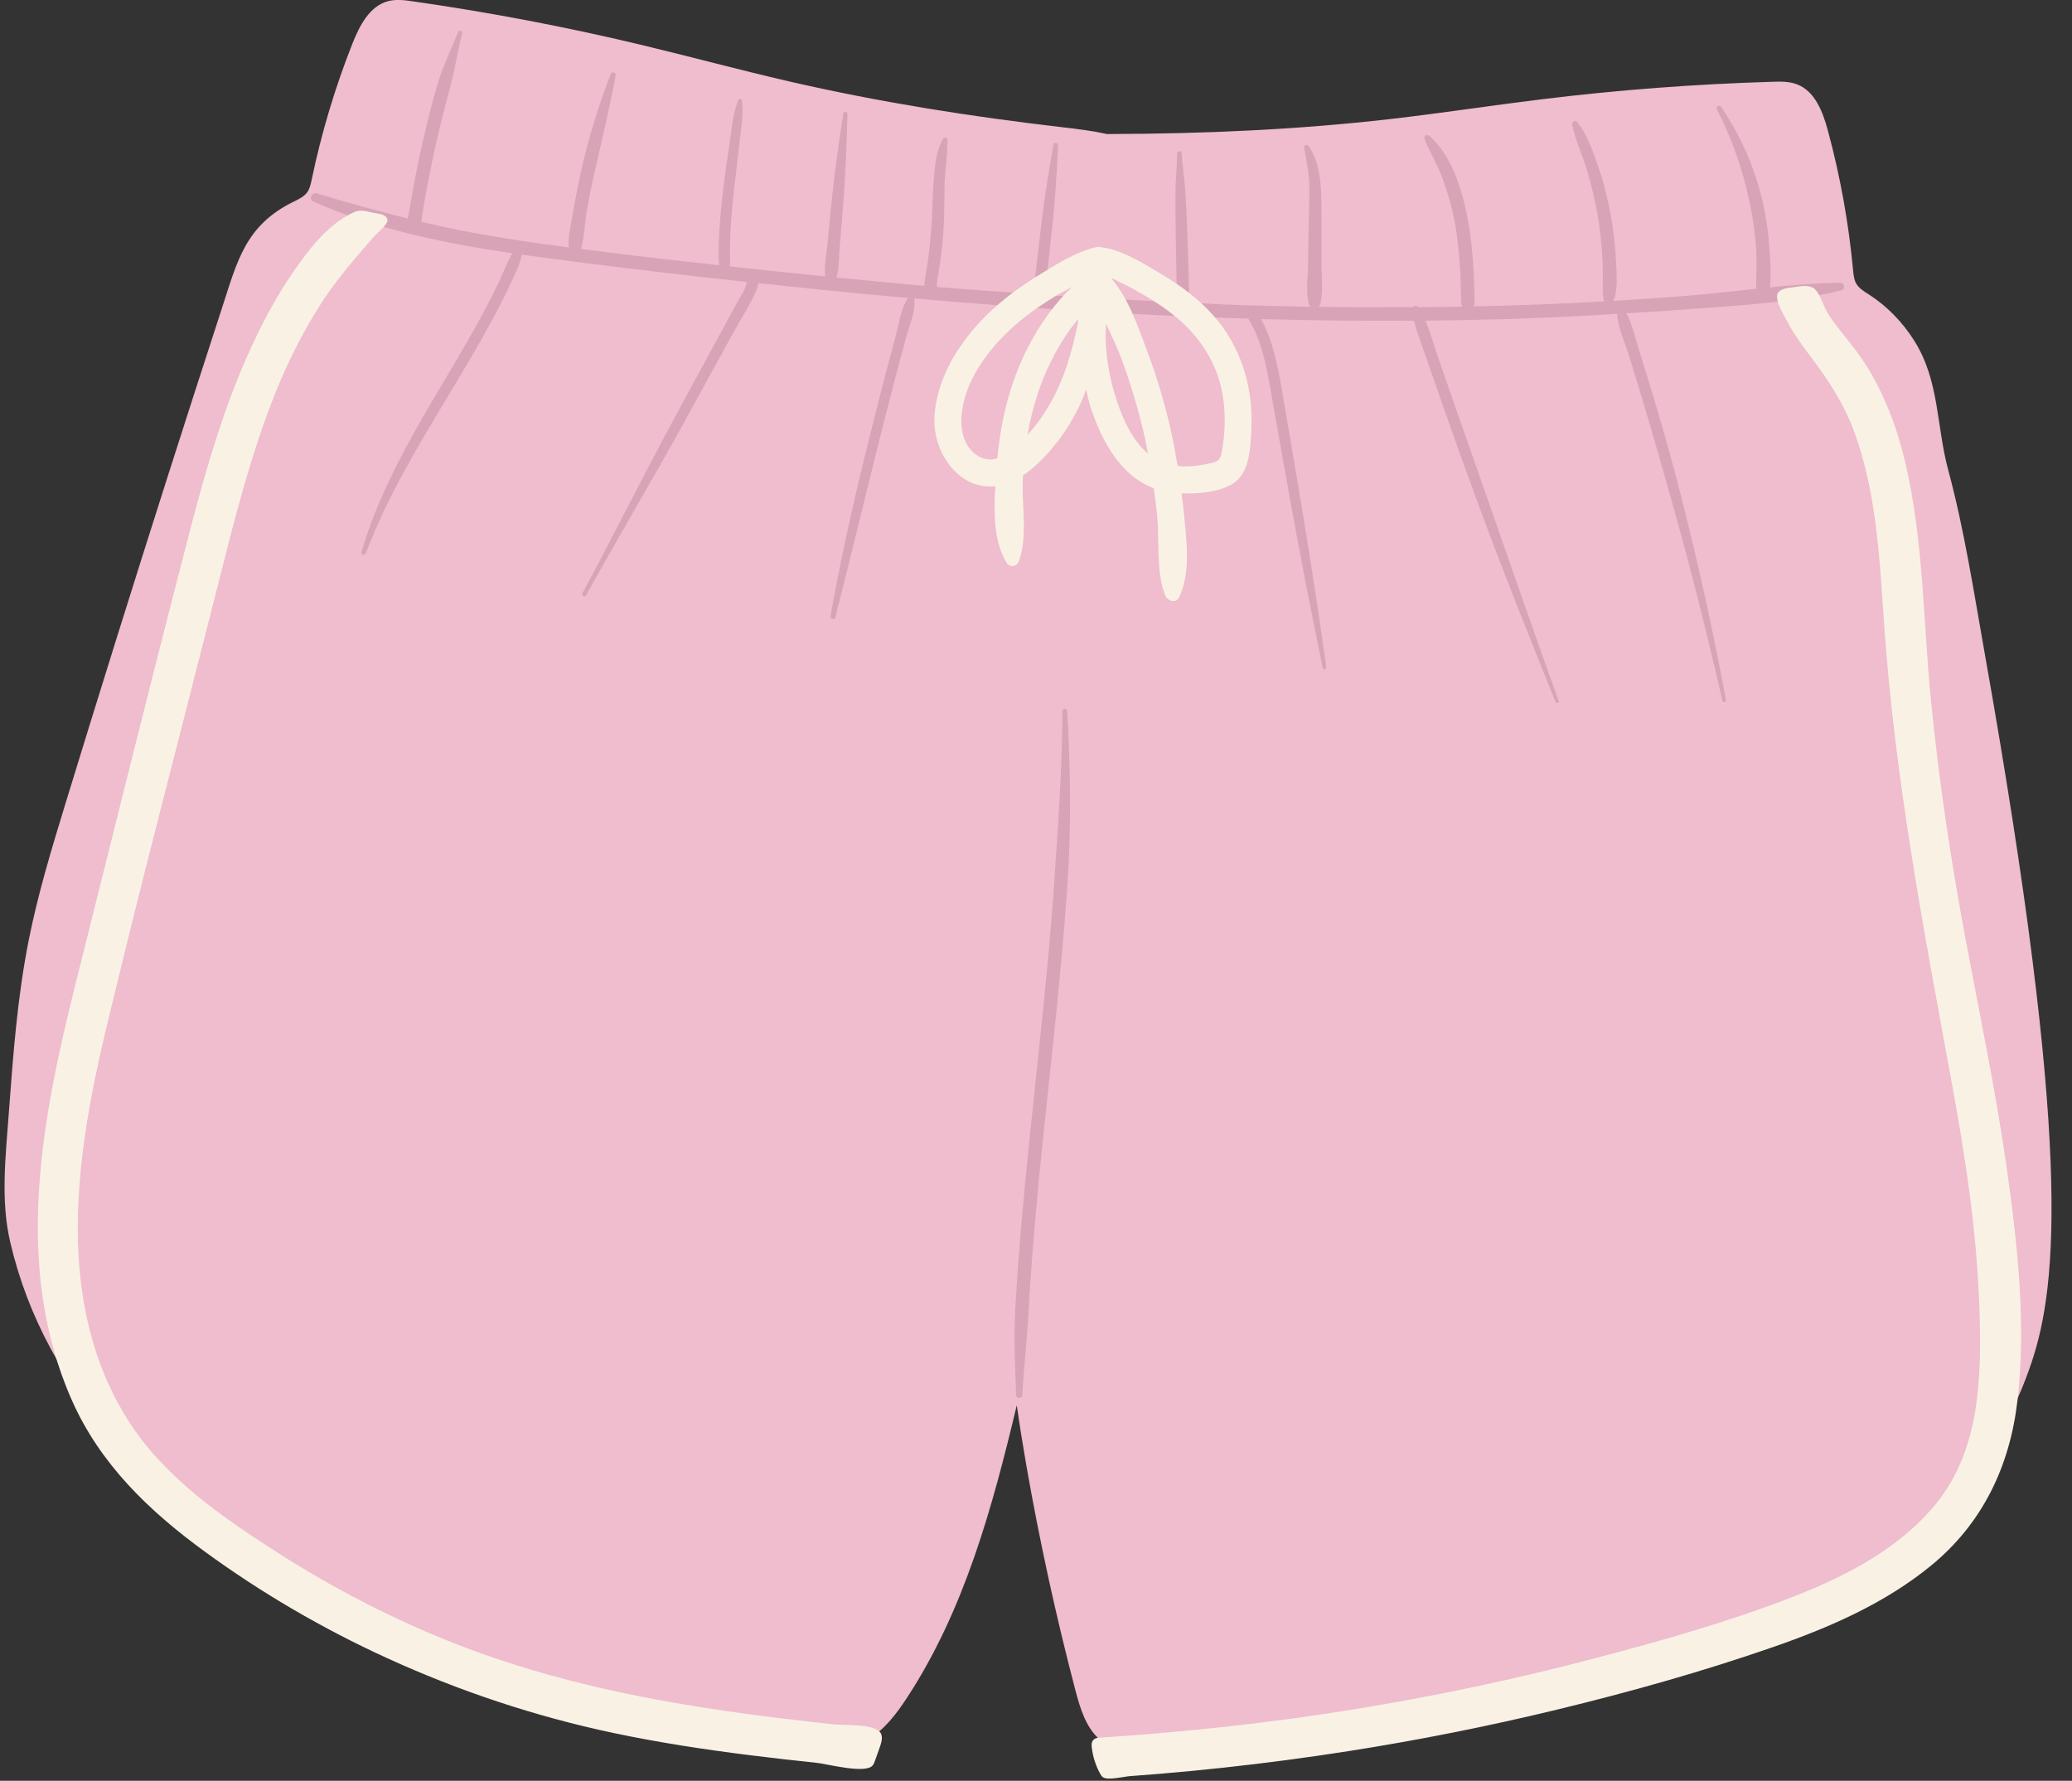
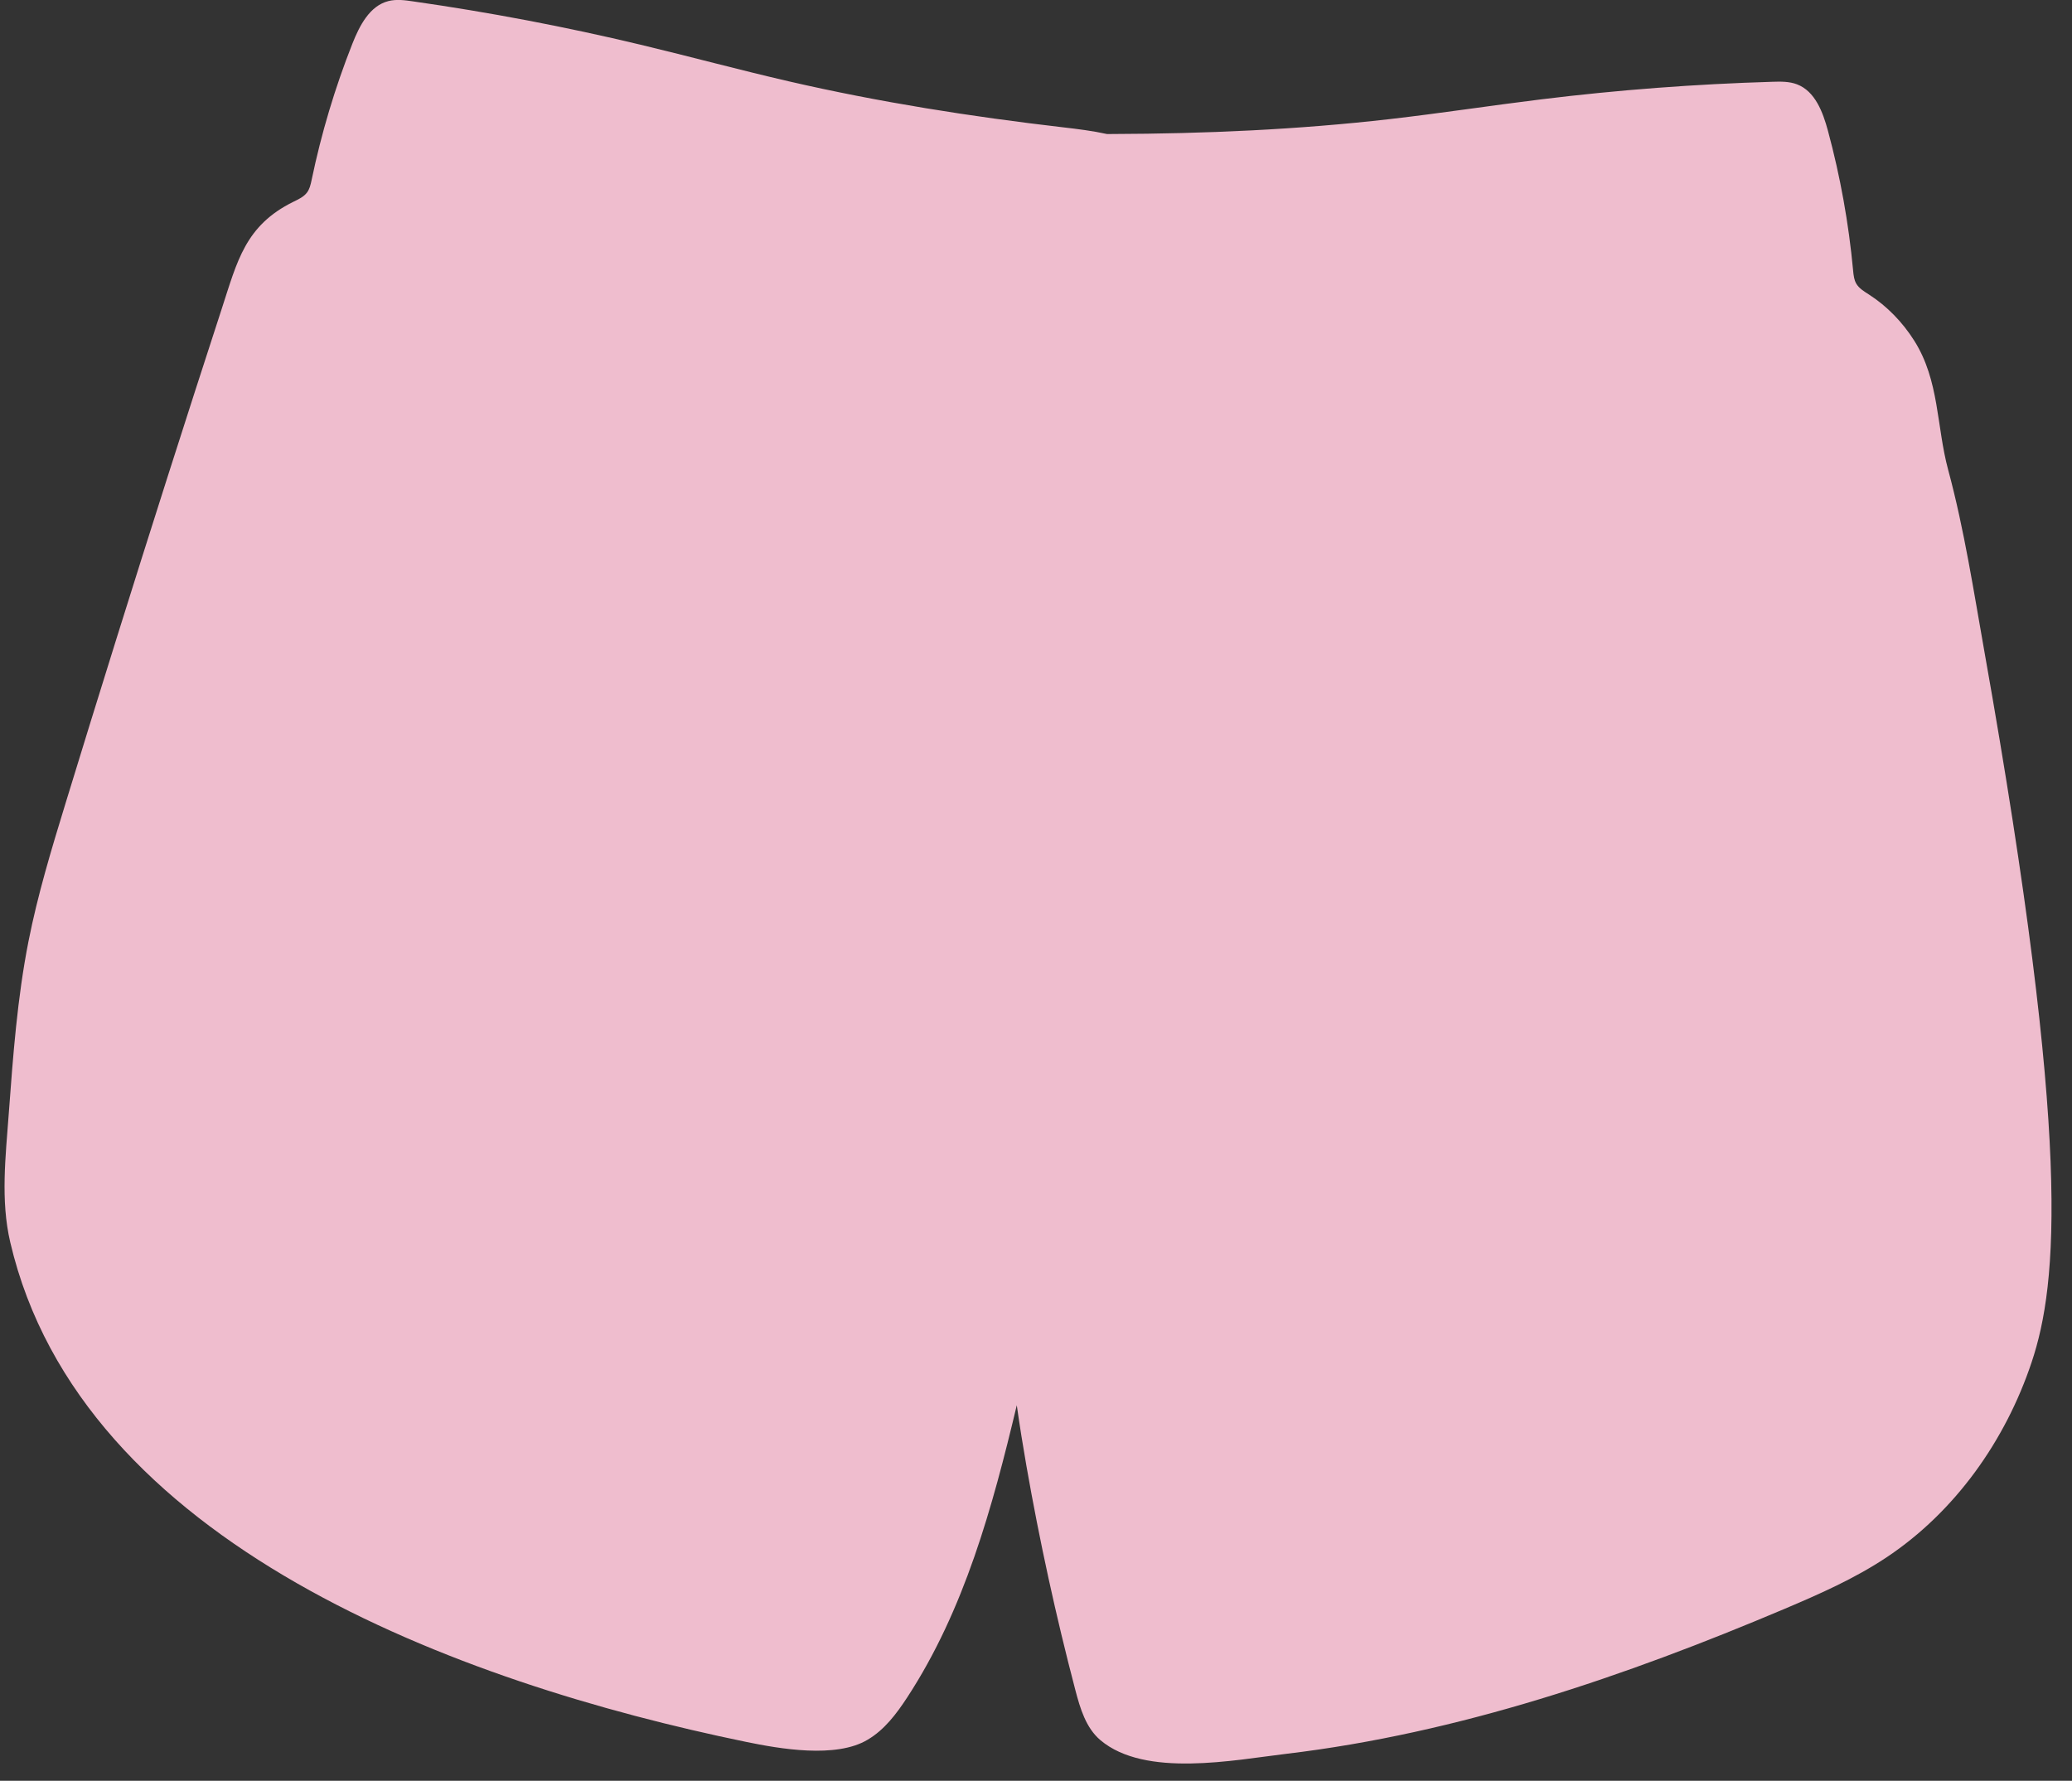
<svg xmlns="http://www.w3.org/2000/svg" height="78.3" preserveAspectRatio="xMidYMid meet" version="1.0" viewBox="2.8 8.9 91.1 78.3" width="91.1" zoomAndPan="magnify">
  <rect x="2.8" y="8.9" width="91.1" height="78.3" fill="#333333" stroke="none" />
  <g id="change1_1">
    <path d="M90.06,37.615c-0.476-2.677-0.894-5.427-1.604-8.054c-0.519-1.921-0.381-3.922-1.491-5.68 c-0.512-0.81-1.19-1.516-1.997-2.034c-0.208-0.134-0.432-0.265-0.555-0.479 c-0.045-0.079-0.074-0.164-0.093-0.252c-0.024-0.108-0.035-0.222-0.045-0.333c-0.193-2.07-0.563-4.124-1.105-6.131 c-0.222-0.823-0.566-1.743-1.363-2.045c-0.339-0.129-0.713-0.122-1.077-0.111 c-3.395,0.1-6.786,0.357-10.158,0.771c-2.225,0.273-4.442,0.614-6.67,0.87 c-4.047,0.464-8.123,0.642-12.197,0.655c-0.076,0-0.153,0.001-0.23,0.002 c-0.635-0.14-1.287-0.221-1.935-0.296c-4.046-0.469-8.077-1.105-12.046-2.019 c-2.185-0.504-4.349-1.091-6.53-1.613c-3.304-0.79-6.644-1.426-10.007-1.906 C20.598,8.907,20.227,8.858,19.875,8.948c-0.826,0.211-1.271,1.087-1.584,1.879c-0.764,1.934-1.362,3.933-1.786,5.968 c-0.023,0.109-0.046,0.22-0.082,0.325c-0.029,0.085-0.068,0.167-0.121,0.24c-0.146,0.199-0.384,0.304-0.606,0.414 c-2.114,1.043-2.462,2.603-3.144,4.695c-0.797,2.446-1.586,4.895-2.368,7.346 c-1.53,4.796-3.032,9.601-4.505,14.414c-0.613,2.002-1.222,4.01-1.627,6.064 c-0.491,2.492-0.679,5.032-0.866,7.564c-0.139,1.889-0.367,3.822,0.065,5.666 C6.359,76.807,22.953,82.884,35.599,85.489c1.46,0.301,3.96,0.743,5.352-0.097 c0.737-0.434,1.268-1.141,1.736-1.857c2.517-3.849,3.747-8.358,4.818-12.848c0.125,0.881,0.266,1.765,0.422,2.658 c0.58,3.315,1.298,6.606,2.152,9.862c0.212,0.809,0.465,1.668,1.105,2.208 c1.967,1.659,5.872,0.873,8.181,0.598c7.573-0.904,14.871-3.399,21.894-6.371 c1.542-0.653,3.084-1.334,4.479-2.261c3.027-2.013,5.239-5.143,6.389-8.591 C93.278,65.34,93.881,59.12,90.06,37.615z" fill="#EFBDCE" />
  </g>
  <g id="change2_1">
-     <path d="M83.761,21.667c-2.375,0.586-4.9,0.687-7.333,0.873c-0.707,0.054-1.416,0.091-2.124,0.136 c0.263,0.476,0.383,1.053,0.542,1.56c0.229,0.728,0.454,1.457,0.672,2.188c0.426,1.424,0.83,2.854,1.196,4.295 c0.752,2.961,1.412,5.944,1.97,8.948c0.019,0.1-0.131,0.144-0.154,0.043 c-0.671-2.935-1.404-5.856-2.221-8.754c-0.414-1.469-0.833-2.937-1.27-4.399 c-0.207-0.693-0.419-1.384-0.635-2.074c-0.176-0.561-0.462-1.18-0.506-1.781c-1.69,0.101-3.381,0.185-5.073,0.233 c-1.117,0.032-2.234,0.053-3.352,0.064c0.207,0.492,0.351,1.018,0.522,1.517c0.252,0.732,0.505,1.463,0.76,2.193 c0.497,1.422,0.996,2.843,1.495,4.264c1.025,2.915,2.028,5.84,3.08,8.745c0.033,0.09-0.107,0.124-0.141,0.039 c-1.158-2.876-2.311-5.753-3.384-8.661c-0.536-1.452-1.058-2.909-1.569-4.37 c-0.255-0.73-0.509-1.461-0.76-2.193c-0.174-0.506-0.382-1.011-0.504-1.533 c-2.241,0.015-4.481-0.009-6.721-0.07c0.488,0.916,0.703,1.925,0.88,2.947c0.235,1.354,0.465,2.709,0.694,4.065 c0.465,2.756,0.903,5.518,1.287,8.286c0.014,0.098-0.131,0.144-0.152,0.042c-0.555-2.644-1.061-5.3-1.538-7.959 c-0.242-1.352-0.483-2.704-0.721-4.057c-0.203-1.157-0.395-2.322-1.014-3.342 c-4.909-0.147-9.813-0.462-14.704-0.892c0.003,0.01,0.015,0.009,0.016,0.021c0.066,0.557-0.221,1.171-0.365,1.708 c-0.148,0.549-0.294,1.099-0.439,1.65c-0.309,1.179-0.613,2.361-0.907,3.544 c-0.588,2.365-1.154,4.736-1.759,7.097c-0.036,0.14-0.237,0.079-0.213-0.059 c0.428-2.404,0.959-4.787,1.54-7.158c0.29-1.185,0.588-2.367,0.898-3.546c0.144-0.55,0.291-1.1,0.439-1.65 c0.142-0.526,0.211-1.184,0.538-1.628c-0.289-0.026-0.578-0.048-0.866-0.074c-1.911-0.175-3.82-0.372-5.729-0.576 c-0.011,0.104-0.04,0.214-0.093,0.338c-0.284,0.657-0.695,1.284-1.039,1.912 c-0.689,1.26-1.382,2.517-2.073,3.775c-1.421,2.588-2.936,5.124-4.366,7.706 c-0.057,0.102-0.212,0.011-0.157-0.092c1.224-2.277,2.38-4.592,3.597-6.873c0.599-1.122,1.209-2.238,1.815-3.356 c0.313-0.577,0.626-1.154,0.94-1.73c0.157-0.288,0.314-0.576,0.471-0.865c0.133-0.243,0.363-0.56,0.404-0.866 c-2.374-0.257-4.747-0.533-7.115-0.833c-0.92-0.117-1.849-0.236-2.78-0.369 c-0.087,0.468-0.325,0.918-0.524,1.341c-0.27,0.574-0.56,1.138-0.864,1.695 c-0.592,1.087-1.229,2.148-1.866,3.208c-1.332,2.218-2.686,4.449-3.596,6.881 c-0.045,0.121-0.236,0.074-0.198-0.054c0.717-2.43,1.929-4.627,3.209-6.8c0.664-1.127,1.346-2.244,1.973-3.393 c0.304-0.557,0.596-1.12,0.869-1.693c0.194-0.407,0.347-0.858,0.586-1.245c-3.001-0.442-6.008-1.055-8.762-2.276 c-0.207-0.092-0.057-0.422,0.151-0.359c1.333,0.403,2.667,0.777,4.013,1.108c0.02-0.161,0.062-0.323,0.088-0.481 c0.062-0.376,0.128-0.752,0.199-1.126c0.141-0.749,0.301-1.495,0.477-2.237c0.176-0.742,0.362-1.482,0.589-2.21 c0.231-0.742,0.571-1.418,0.853-2.136c0.045-0.115,0.223-0.072,0.188,0.052c-0.202,0.733-0.309,1.495-0.5,2.234 c-0.191,0.738-0.389,1.475-0.563,2.217c-0.174,0.742-0.331,1.489-0.472,2.238c-0.071,0.375-0.137,0.75-0.199,1.126 c-0.026,0.16-0.04,0.316-0.073,0.464c0.779,0.183,1.561,0.355,2.352,0.499c1.372,0.25,2.752,0.447,4.134,0.629 c-0.03-0.503,0.11-1.051,0.189-1.529c0.113-0.683,0.251-1.361,0.404-2.036c0.316-1.386,0.744-2.723,1.247-4.051 c0.053-0.14,0.252-0.086,0.224,0.062c-0.255,1.367-0.575,2.715-0.886,4.07c-0.149,0.649-0.283,1.303-0.395,1.96 c-0.087,0.511-0.091,1.085-0.241,1.591c0.807,0.103,1.614,0.207,2.422,0.304c1.217,0.146,2.436,0.275,3.653,0.411 c-0.03-0.177-0.021-0.362-0.021-0.548c-0.001-0.34,0.011-0.68,0.031-1.02c0.038-0.632,0.104-1.262,0.182-1.89 c0.074-0.601,0.156-1.201,0.249-1.799c0.101-0.654,0.148-1.379,0.393-1.997c0.037-0.093,0.158-0.074,0.169,0.023 c0.076,0.639-0.059,1.323-0.124,1.96c-0.064,0.629-0.147,1.257-0.219,1.885c-0.074,0.652-0.137,1.307-0.167,1.963 c-0.013,0.291-0.021,0.583-0.021,0.874c-0,0.211,0.022,0.406-0.01,0.6c1.399,0.155,2.799,0.302,4.2,0.442 c-0.063-0.474,0.064-1.02,0.105-1.468c0.059-0.631,0.116-1.261,0.182-1.891c0.135-1.278,0.311-2.538,0.506-3.807 c0.016-0.107,0.188-0.078,0.185,0.025c-0.033,1.29-0.084,2.567-0.178,3.855c-0.048,0.655-0.107,1.309-0.163,1.964 c-0.035,0.412-0.009,0.943-0.144,1.369c1.286,0.126,2.571,0.256,3.858,0.367c0.005-0.113,0.024-0.227,0.044-0.343 c0.054-0.314,0.104-0.628,0.144-0.944c0.076-0.594,0.127-1.193,0.157-1.792c0.03-0.614,0.035-1.231,0.098-1.843 c0.053-0.518,0.11-1.095,0.393-1.544c0.054-0.085,0.19-0.052,0.191,0.052c0.008,0.663-0.12,1.333-0.133,1.999 c-0.012,0.638-0.005,1.275-0.043,1.913c-0.037,0.623-0.112,1.243-0.207,1.859 c-0.026,0.169-0.063,0.337-0.085,0.507c-0.009,0.065-0.004,0.126,0.002,0.186 c1.417,0.12,2.835,0.213,4.253,0.312c-0.02-0.213,0.031-0.437,0.055-0.647c0.033-0.284,0.066-0.568,0.099-0.852 c0.066-0.568,0.131-1.136,0.197-1.704c0.133-1.135,0.325-2.246,0.521-3.37c0.02-0.115,0.207-0.086,0.201,0.027 c-0.058,1.164-0.119,2.314-0.245,3.474c-0.064,0.59-0.128,1.18-0.192,1.77 c-0.029,0.262-0.057,0.524-0.085,0.786c-0.02,0.187-0.041,0.373-0.095,0.55 c1.948,0.132,3.897,0.237,5.848,0.323c-0.003-0.101-0.001-0.202-0.004-0.301c-0.007-0.294-0.015-0.588-0.022-0.882 c-0.015-0.588-0.021-1.176-0.031-1.764c-0.01-0.61-0.019-1.221-0.014-1.831c0.004-0.59,0.065-1.176,0.074-1.764 c0.002-0.13,0.191-0.127,0.2,0c0.042,0.611,0.135,1.218,0.171,1.831c0.034,0.587,0.056,1.176,0.077,1.764 c0.022,0.61,0.046,1.221,0.062,1.831c0.007,0.271,0.015,0.543,0.022,0.814c0.003,0.11,0.011,0.219,0.012,0.327 c0.669,0.028,1.337,0.073,2.007,0.095c1.105,0.036,2.21,0.064,3.316,0.082c-0.035-0.03-0.068-0.066-0.08-0.118 c-0.132-0.556-0.034-1.222-0.027-1.792c0.007-0.574,0.011-1.149,0.024-1.723c0.012-0.541,0.033-1.084,0.028-1.625 c-0.005-0.598-0.12-1.148-0.226-1.732c-0.021-0.118,0.12-0.176,0.189-0.08 c0.629,0.88,0.565,2.212,0.572,3.239c0.004,0.64,0.002,1.281-0.001,1.921c-0.002,0.567,0.087,1.241-0.052,1.792 c-0.014,0.054-0.047,0.091-0.084,0.122c1.384,0.021,2.768,0.023,4.152,0.014c0.056-0.072,0.182-0.074,0.249-0.002 c0.642-0.005,1.283-0.006,1.925-0.018c-0.066-0.151-0.049-0.338-0.054-0.525 c-0.008-0.338-0.018-0.676-0.036-1.013c-0.039-0.744-0.109-1.487-0.25-2.219c-0.119-0.62-0.288-1.23-0.503-1.823 c-0.223-0.615-0.55-1.171-0.812-1.766c-0.061-0.139,0.092-0.269,0.212-0.164 c0.964,0.844,1.421,2.322,1.66,3.534c0.149,0.756,0.23,1.525,0.274,2.293c0.022,0.386,0.035,0.772,0.043,1.158 c0.004,0.184,0.023,0.363-0.035,0.511c0.95-0.021,1.899-0.045,2.848-0.081c0.964-0.037,1.927-0.086,2.89-0.14 c-0.071-0.227-0.059-0.489-0.058-0.719c0.002-0.334,0.005-0.667-0.009-1.002c-0.029-0.688-0.1-1.377-0.216-2.056 c-0.113-0.659-0.272-1.308-0.459-1.95c-0.198-0.679-0.513-1.339-0.666-2.029 c-0.026-0.119,0.137-0.248,0.228-0.132c0.425,0.544,0.67,1.241,0.897,1.886c0.246,0.697,0.428,1.417,0.563,2.143 c0.131,0.706,0.214,1.42,0.244,2.137c0.02,0.478,0.105,1.211-0.121,1.701c1.095-0.064,2.19-0.14,3.284-0.228 c0.998-0.08,1.998-0.197,2.999-0.305c-0.004-0.595,0.036-1.193-0.004-1.791 c-0.047-0.696-0.151-1.386-0.296-2.068c-0.295-1.385-0.78-2.77-1.424-4.031 c-0.062-0.122,0.107-0.22,0.183-0.107c0.845,1.253,1.446,2.587,1.799,4.059c0.169,0.704,0.272,1.425,0.325,2.147 c0.041,0.552,0.081,1.157,0.026,1.73c1.032-0.105,2.064-0.192,3.097-0.203 C83.907,21.332,83.947,21.621,83.761,21.667z M49.51,40.167c0,2.497-0.192,5.032-0.359,7.524 c-0.168,2.508-0.423,5.01-0.687,7.51c-0.264,2.502-0.541,5.003-0.756,7.511c-0.108,1.252-0.2,2.506-0.269,3.76 c-0.069,1.272-0.009,2.497,0.037,3.766c0.006,0.176,0.262,0.175,0.272,0c0.071-1.256,0.214-2.507,0.282-3.766 c0.068-1.255,0.161-2.508,0.269-3.76c0.216-2.507,0.493-5.008,0.758-7.511c0.264-2.5,0.515-5.001,0.681-7.51 c0.167-2.531,0.127-4.997-0.016-7.524C49.714,40.032,49.51,40.03,49.51,40.167z" fill="#D8A3B7" />
-   </g>
+     </g>
  <g id="change3_1">
-     <path d="M41.551,85.167c0.057,0.186-0.008,0.385-0.073,0.568c-0.068,0.192-0.136,0.383-0.204,0.574 c-0.027,0.077-0.055,0.155-0.107,0.218c-0.319,0.382-2.005-0.069-2.447-0.115 c-1-0.106-1.999-0.217-2.996-0.343c-1.994-0.251-3.982-0.555-5.949-0.97 c-3.442-0.727-6.786-1.842-9.985-3.306c-2.803-1.283-5.481-2.844-7.972-4.66 c-2.464-1.796-4.623-3.86-5.87-6.692C3.349,64.538,4.649,58.039,6.153,52.036 c1.677-6.691,3.328-13.39,5.067-20.064c0.696-2.669,1.484-5.324,2.641-7.835 c0.523-1.134,1.115-2.241,1.826-3.269c0.673-0.974,1.445-2.003,2.512-2.557c0.104-0.054,0.209-0.108,0.324-0.133 c0.26-0.055,0.524,0.052,0.786,0.097c0.105,0.018,0.214,0.026,0.313,0.066s0.192,0.116,0.214,0.221 c0.04,0.189-0.465,0.595-0.585,0.732c-0.287,0.327-0.574,0.654-0.854,0.987c-0.549,0.652-1.076,1.325-1.533,2.045 c-0.777,1.225-1.43,2.531-1.968,3.878c-1.106,2.771-1.823,5.675-2.552,8.561 c-1.633,6.469-3.338,12.924-4.89,19.412C6.115,59.776,5.177,66.2,8.432,71.352 c1.568,2.481,4.107,4.237,6.538,5.795c2.456,1.574,5.064,2.928,7.779,3.999 c3.048,1.203,6.237,2.009,9.459,2.583c1.61,0.287,3.229,0.517,4.852,0.716c0.814,0.1,1.629,0.192,2.445,0.279 c0.312,0.034,1.267-0.015,1.759,0.187C41.41,84.971,41.516,85.053,41.551,85.167z M91.039,60.321 c-0.483-3.42-1.198-6.801-1.832-10.195c-0.645-3.454-1.162-6.927-1.508-10.425 c-0.343-3.468-0.326-7.031-1.124-10.438c-0.359-1.532-0.922-3.05-1.776-4.378 c-0.485-0.753-1.108-1.406-1.604-2.152c-0.205-0.309-0.33-0.821-0.563-1.082 c-0.255-0.285-0.748-0.147-1.103-0.104c-0.187,0.023-0.389,0.053-0.523,0.186c-0.26,0.258,0.239,1.034,0.375,1.299 c0.262,0.512,0.601,0.981,0.947,1.438c0.815,1.074,1.539,2.158,2.004,3.434c0.988,2.71,1.111,5.625,1.31,8.473 c0.473,6.768,1.728,13.363,2.952,20.022c0.608,3.307,1.122,6.637,1.234,10.003 c0.098,2.959,0.059,6.182-1.892,8.599c-1.572,1.948-3.908,3.167-6.198,4.068 c-2.839,1.116-5.806,1.952-8.753,2.729c-3.541,0.934-7.127,1.693-10.742,2.276 c-3.635,0.586-7.294,0.98-10.967,1.223c-0.174,0.011-0.388-0.001-0.461,0.201 c-0.028,0.077-0.022,0.162-0.012,0.244c0.046,0.395,0.169,0.781,0.358,1.131c0.033,0.06,0.069,0.121,0.122,0.164 c0.202,0.163,0.93-0.022,1.187-0.041c0.46-0.033,0.92-0.069,1.38-0.108c0.92-0.078,1.838-0.166,2.756-0.266 c1.835-0.199,3.665-0.441,5.489-0.727c3.082-0.483,6.144-1.092,9.175-1.827c3.202-0.776,6.389-1.671,9.503-2.753 c2.467-0.857,4.904-1.915,6.938-3.584c2.254-1.85,3.45-4.353,3.787-7.224 C91.892,67.141,91.51,63.657,91.039,60.321z M57.818,27.768c-0.04,0.823-0.061,1.97-0.871,2.432 c-0.595,0.339-1.463,0.424-2.201,0.391c0.039,0.316,0.086,0.631,0.115,0.948c0.107,1.19,0.302,2.508-0.216,3.62 c-0.135,0.289-0.524,0.16-0.617-0.081c-0.405-1.06-0.248-2.297-0.344-3.416c-0.037-0.433-0.097-0.864-0.156-1.295 c-1.456-0.547-2.267-2.043-2.76-3.508c-0.092-0.272-0.147-0.555-0.216-0.835c-0.085,0.213-0.154,0.431-0.252,0.639 c-0.365,0.776-0.837,1.504-1.409,2.144c-0.315,0.352-0.694,0.711-1.11,0.996c-0.003,0.055-0.009,0.109-0.012,0.164 c-0.052,1.17,0.224,2.485-0.168,3.607c-0.084,0.239-0.405,0.299-0.544,0.071 c-0.575-0.94-0.562-2.229-0.496-3.367c-1.627,0.175-2.754-1.518-2.676-3.034c0.089-1.752,1.138-3.373,2.368-4.56 c0.651-0.628,1.39-1.171,2.158-1.647c0.788-0.489,1.677-1.06,2.589-1.272c0.07-0.016,0.138-0.009,0.205,0.006 c0.002,0,0.004-0.002,0.006-0.002c0.923,0.114,1.858,0.711,2.648,1.181c0.824,0.49,1.619,1.077,2.263,1.792 C57.366,24.122,57.906,25.923,57.818,27.768z M46.652,29.054c0.105-1.112,0.307-2.22,0.667-3.277 c0.376-1.103,0.901-2.156,1.596-3.093c0.307-0.415,0.644-0.821,1.027-1.17c-0.268,0.144-0.54,0.286-0.796,0.443 c-0.715,0.438-1.399,0.925-2.006,1.505c-1.007,0.961-1.942,2.268-2.064,3.698c-0.059,0.694,0.125,1.468,0.784,1.82 C46.14,29.13,46.404,29.131,46.652,29.054z M49.708,24.976c0.208-0.622,0.361-1.261,0.493-1.903 c0-0.044-0.001-0.087-0-0.132c-0.134,0.16-0.268,0.319-0.389,0.492c-0.611,0.869-1.084,1.835-1.41,2.845 c-0.184,0.571-0.322,1.153-0.424,1.742C48.771,27.152,49.337,26.089,49.708,24.976z M53.27,28.841 c-0.045-0.225-0.079-0.453-0.129-0.677c-0.262-1.163-0.602-2.308-1.01-3.428 c-0.195-0.534-0.456-1.065-0.7-1.6c-0.009,0.257-0.029,0.513-0.018,0.769 c0.038,0.899,0.21,1.785,0.497,2.637C52.201,27.409,52.612,28.288,53.27,28.841z M56.564,26.308 c-0.238-1.46-1.024-2.645-2.168-3.559c-0.53-0.424-1.118-0.779-1.71-1.111 c-0.309-0.173-0.647-0.324-0.971-0.495c-0.008,0.008-0.014,0.017-0.022,0.025c0,0.005,0.001,0.01,0.001,0.015 c0.755,0.891,1.173,2.161,1.575,3.239c0.431,1.155,0.777,2.343,1.042,3.547c0.103,0.467,0.184,0.94,0.263,1.412 c0.093,0.009,0.178,0.03,0.277,0.03c0.399-0.001,0.798-0.056,1.187-0.144c0.395-0.089,0.436-0.221,0.501-0.607 C56.669,27.893,56.69,27.077,56.564,26.308z" fill="#F9F2E4" />
-   </g>
+     </g>
</svg>